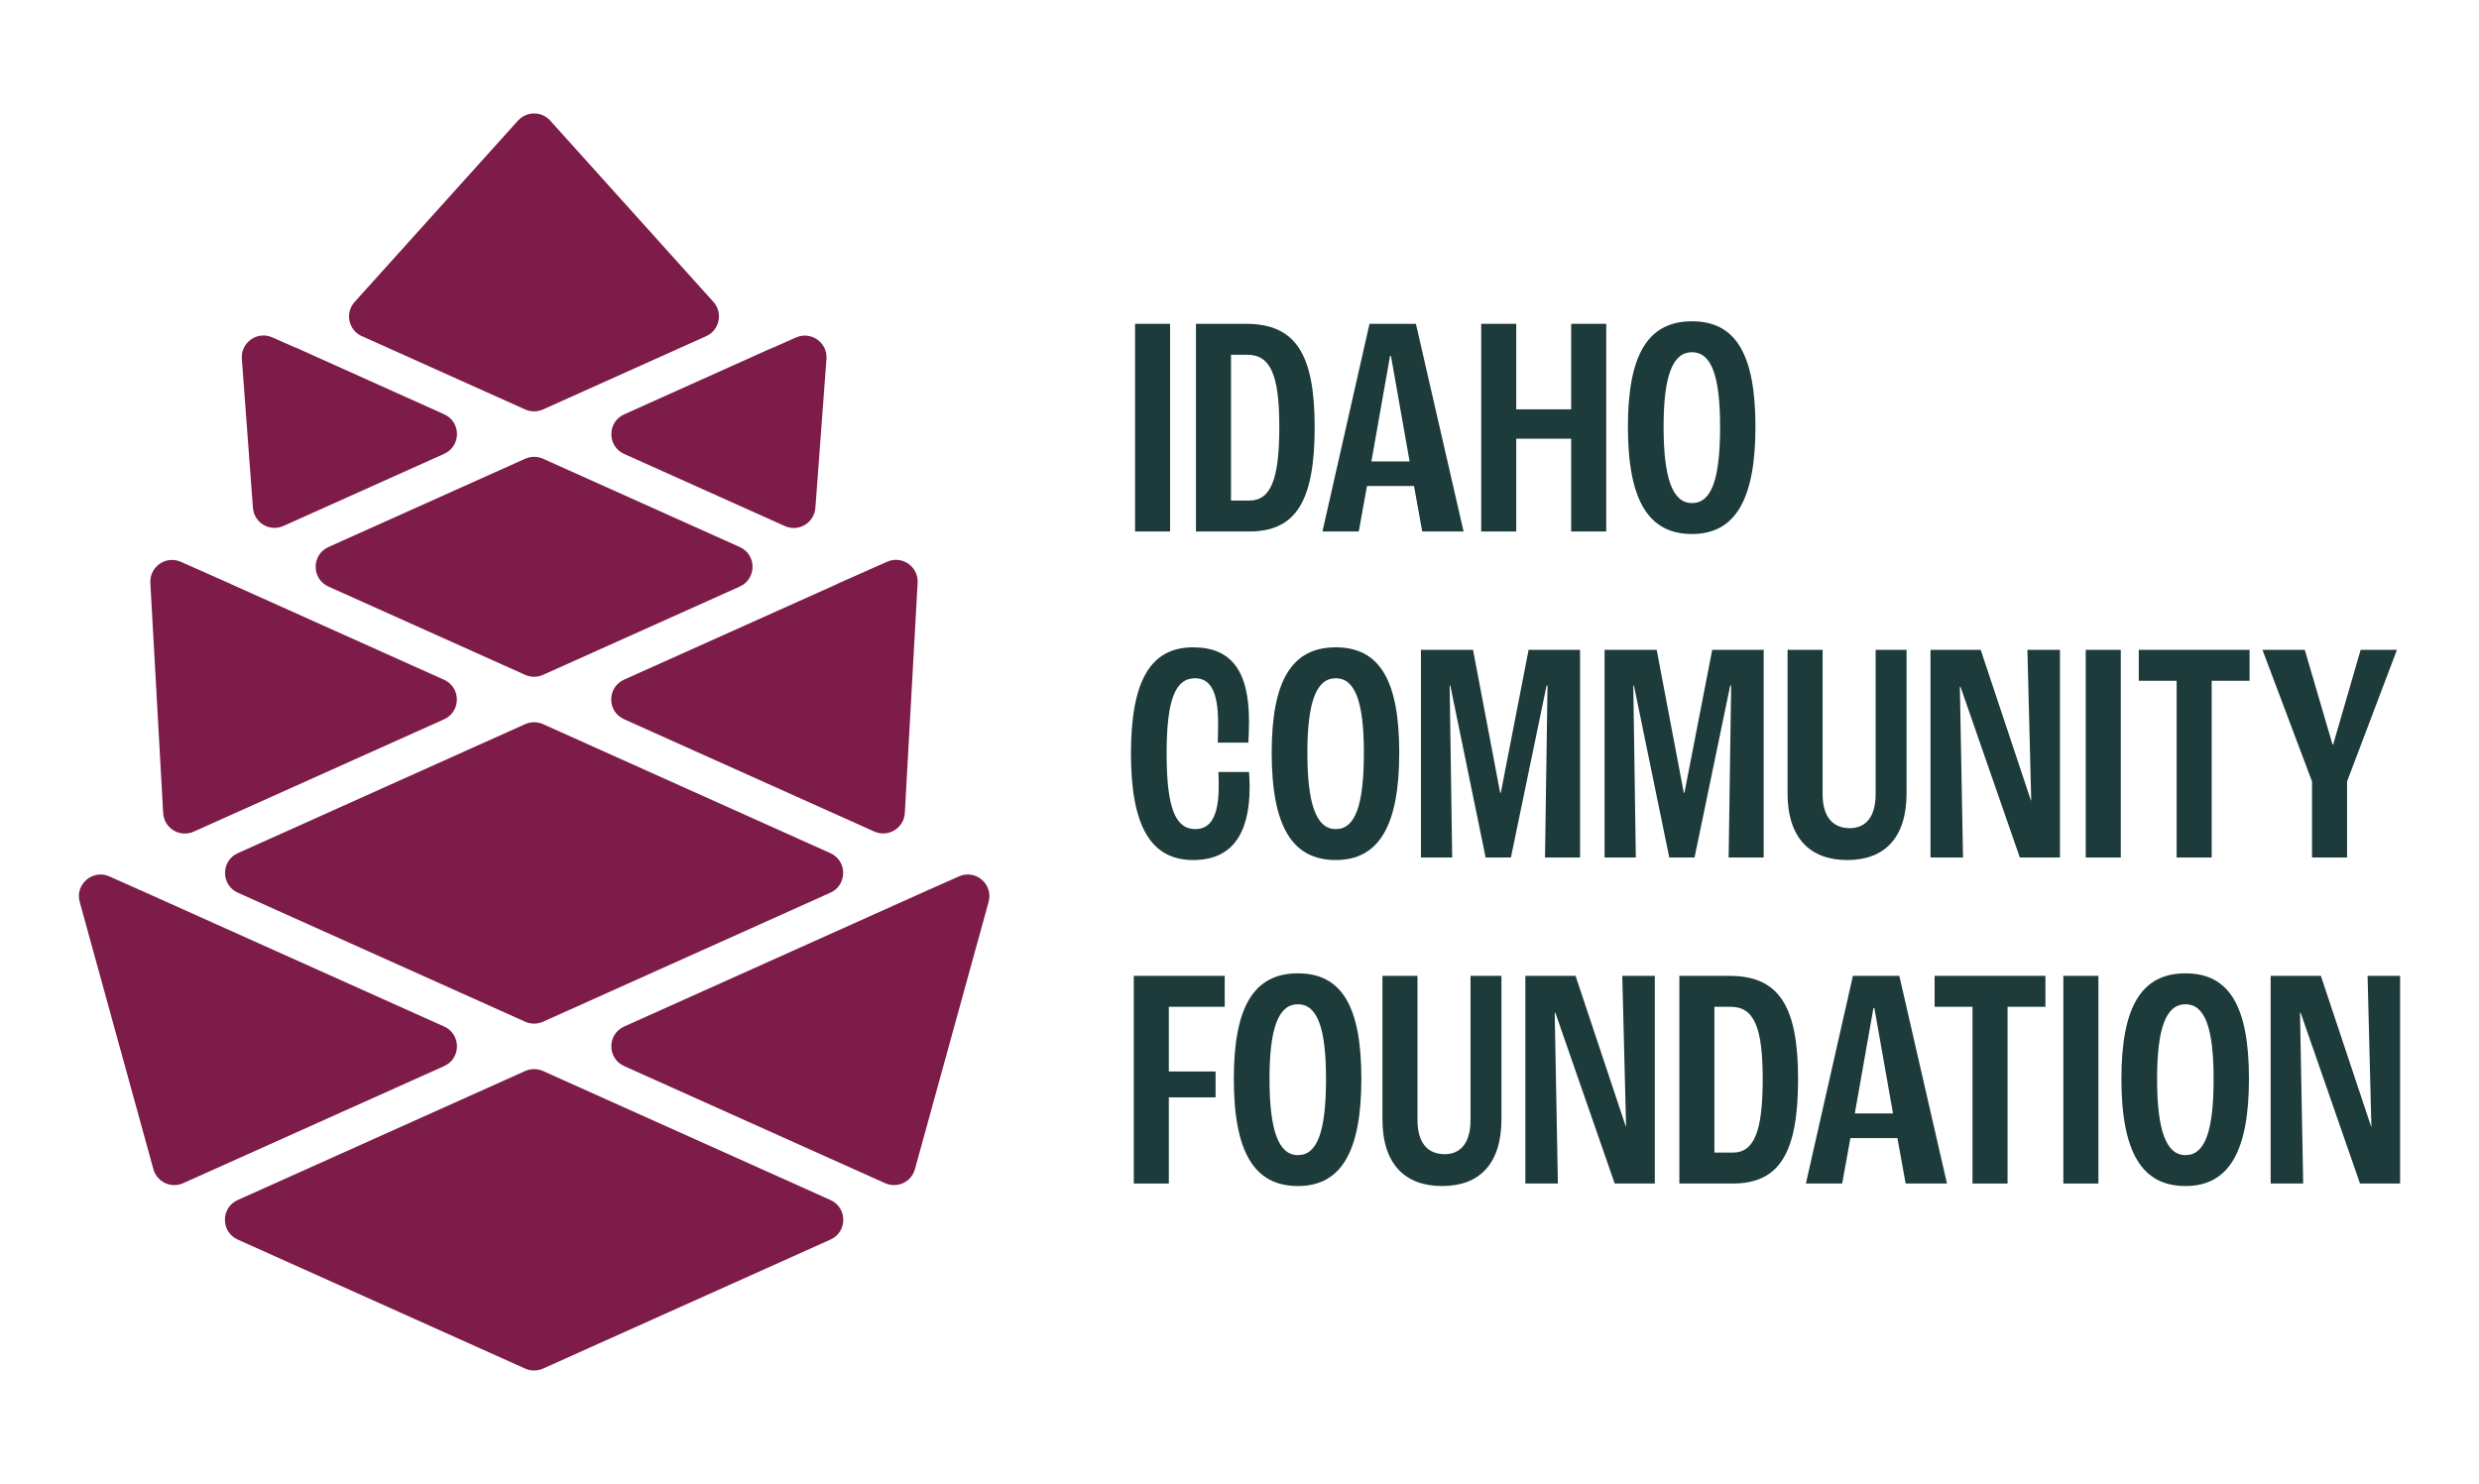
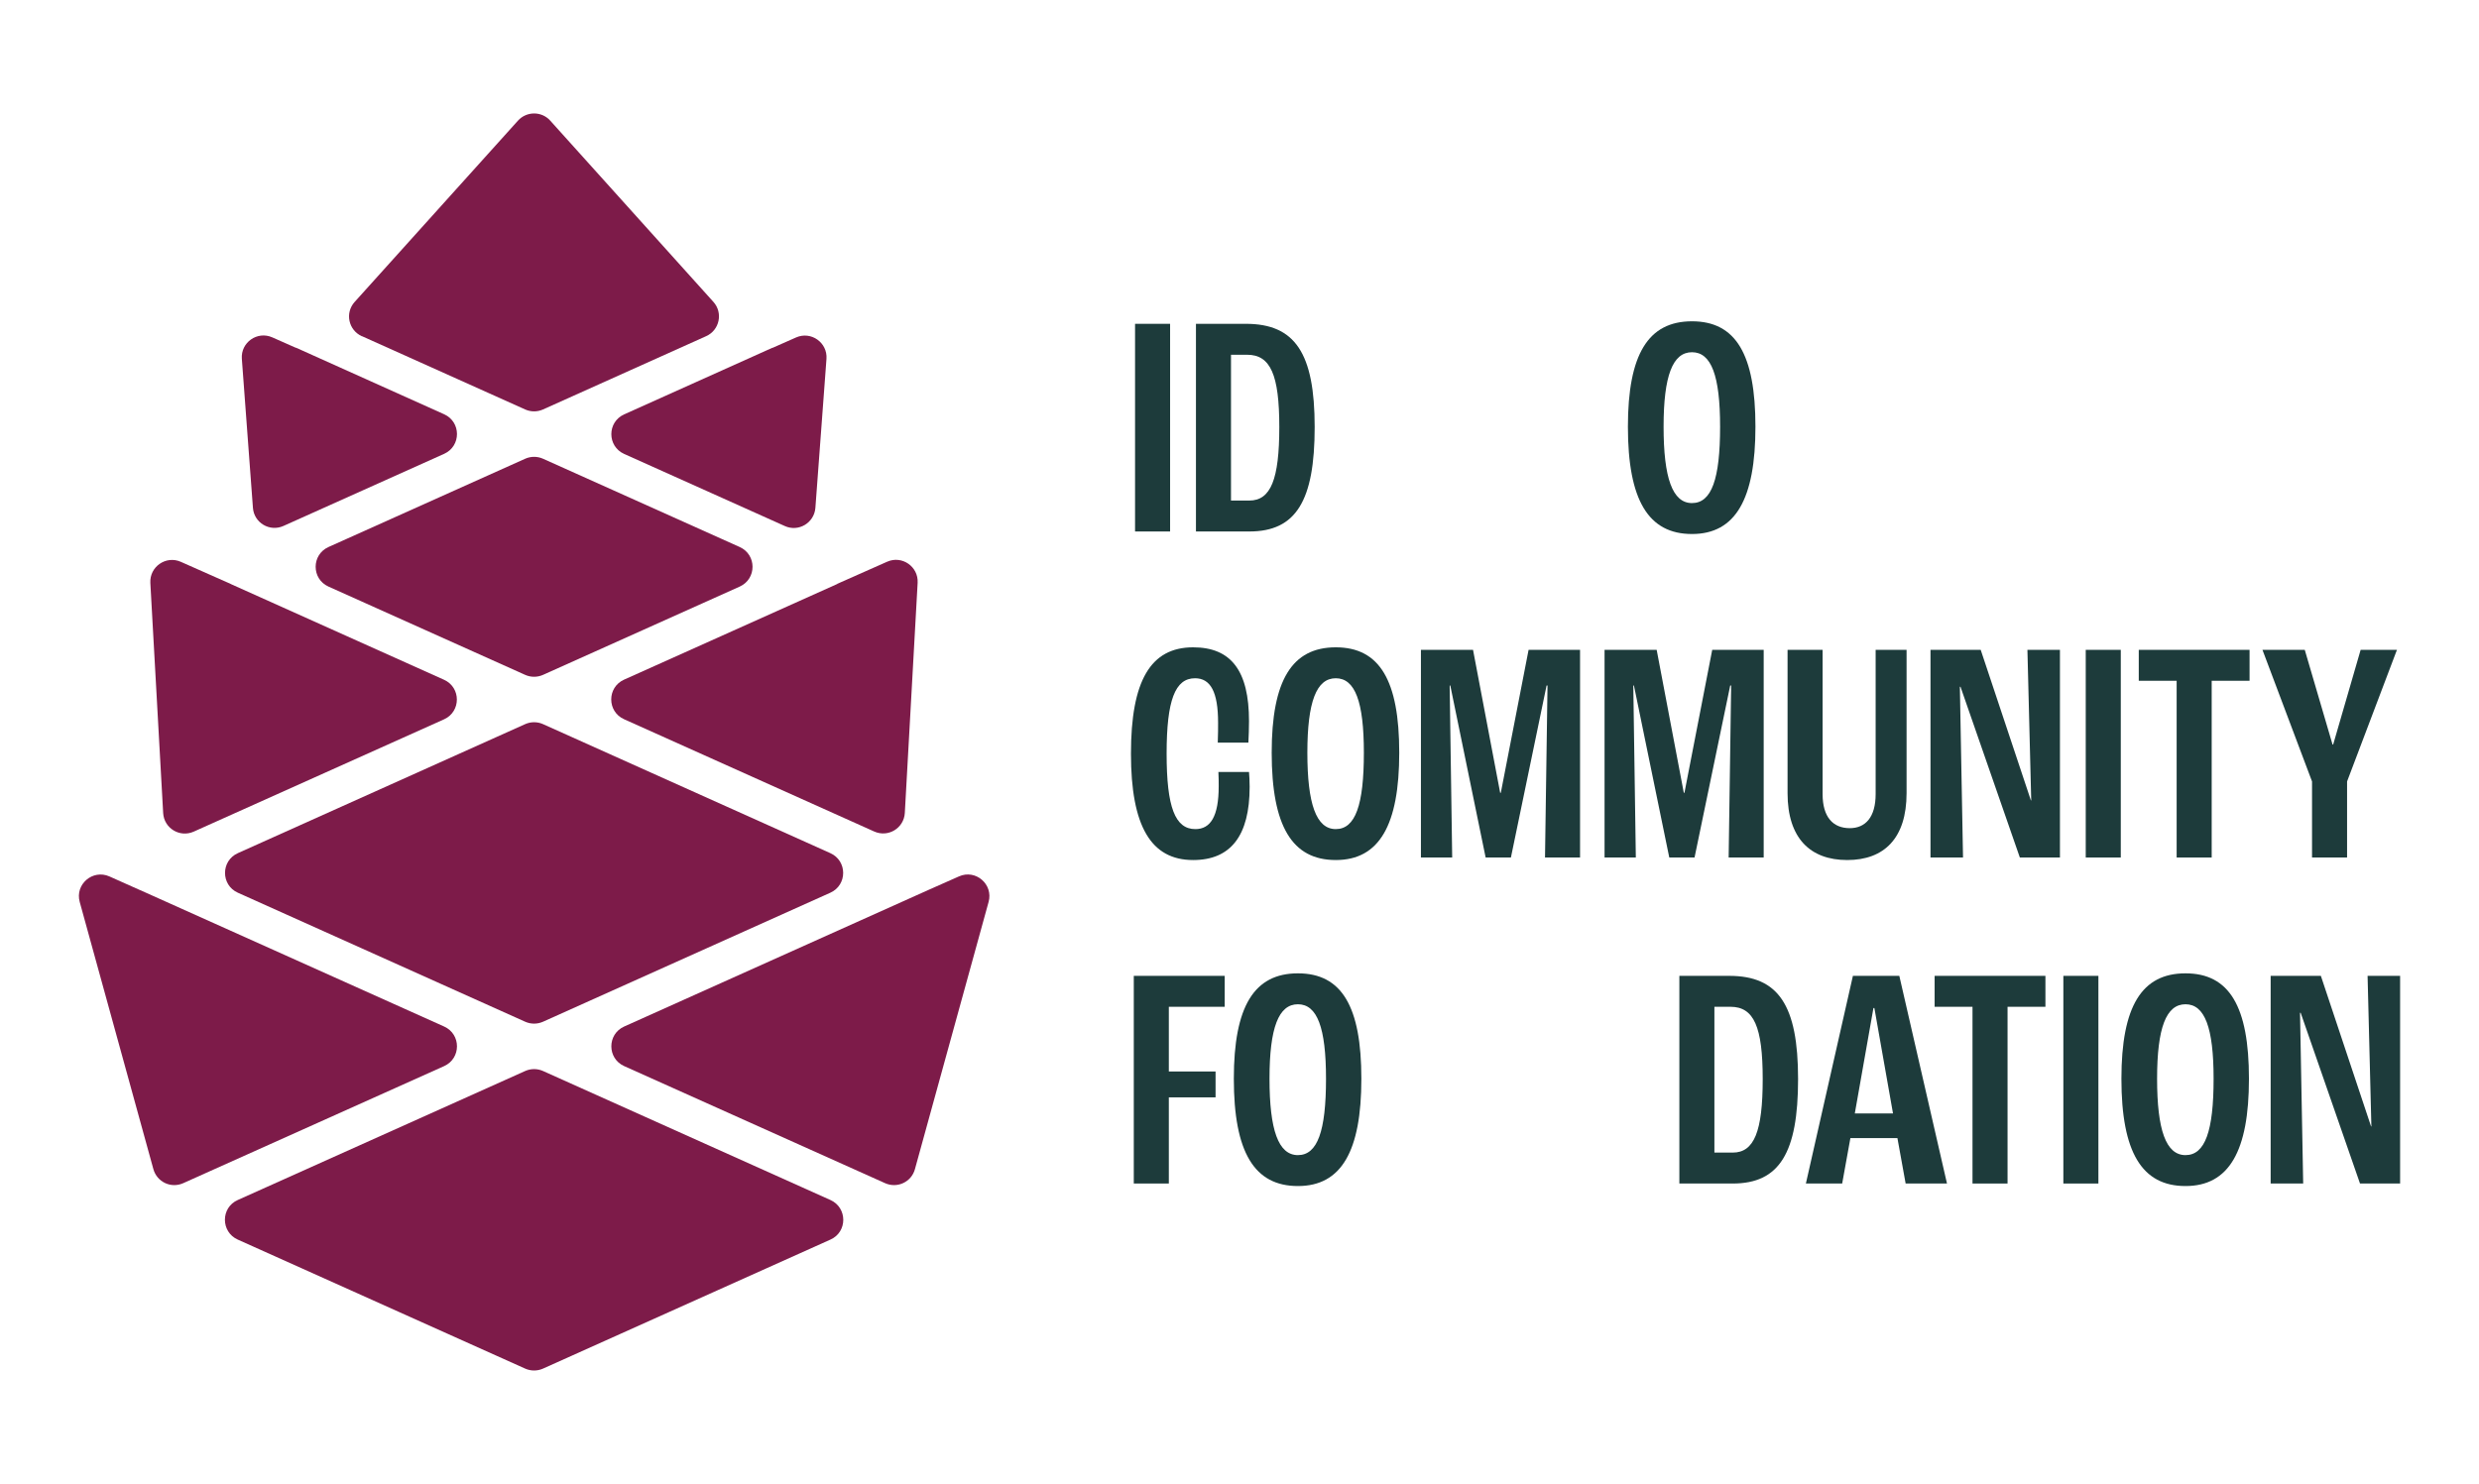
<svg xmlns="http://www.w3.org/2000/svg" id="Layer_1" width="5205.9" height="3117.23" viewBox="0 0 5205.9 3117.23">
  <defs>
    <style>.cls-1{fill:#7d1b49;}.cls-2{fill:#1d3b3b;}</style>
  </defs>
  <path class="cls-2" d="M2383.62,680.21h73.59v436.22h-73.59v-436.22h0Z" />
  <path class="cls-2" d="M2511.51,680.21h104.74c103.46,0,144.56,61.65,144.56,216.79s-39.13,219.43-137.23,219.43h-112.07v-436.22h0ZM2623.58,1051.46c45.04,0,62.96-44.42,62.96-154.46s-18.56-151.82-67.63-151.82h-33.81v306.28h38.49-.01Z" />
-   <path class="cls-2" d="M2969.43,1020.96h-98.74l-17.27,95.46h-76.24l98.78-436.22h97.46l100.11,436.22h-86.83l-17.27-95.46ZM2960.17,969.26l-39.13-221.42h-1.97l-39.13,221.42h80.23,0Z" />
-   <path class="cls-2" d="M3110.52,680.21h73.59v179.66h115.37v-179.66h73.59v436.22h-73.59v-194.91h-115.37v194.91h-73.59v-436.22h0Z" />
  <path class="cls-2" d="M3418.61,896.34c0-151.82,42.43-221.42,134.57-221.42s133.24,69.6,133.24,221.42-41.74,225.41-133.24,225.41-134.57-70.95-134.57-225.41h0ZM3612.2,896.34c0-107.4-18.56-156.45-59.01-156.45s-59.66,49.05-59.66,156.45,18.56,160.43,59.66,160.43,59.01-50.4,59.01-160.43Z" />
  <path class="cls-2" d="M2375.01,1583.18c0-153.15,41.1-223.41,130.58-223.41,79.59,0,117.34,49.05,117.34,155.12,0,13.93-.64,33.15-1.33,45.09h-64.29c.69-15.92.69-33.15.69-41.76,0-64.97-15.94-93.47-48.43-93.47-41.74,0-59.66,45.73-59.66,158.44s17.91,158.44,60.34,158.44c31.8,0,49.03-26.53,49.03-90.17,0-7.29,0-19.22-.64-29.83h64.29c.69,7.29,1.33,20.55,1.33,31.16,0,102.75-39.77,153.81-118.67,153.81-88.8,0-130.58-71.61-130.58-223.41h0Z" />
  <path class="cls-2" d="M2670.55,1581.19c0-151.82,42.43-221.42,134.57-221.42s133.28,69.6,133.28,221.42-41.79,225.41-133.28,225.41-134.57-70.95-134.57-225.41ZM2864.13,1581.19c0-107.4-18.56-156.45-59.01-156.45s-59.66,49.05-59.66,156.45,18.56,160.43,59.66,160.43,59.01-50.4,59.01-160.43Z" />
  <path class="cls-2" d="M2983.96,1365.06h109.41l57,300.32h1.33l58.33-300.32h108.08v436.22h-73.59l5.27-361.3h-1.97l-74.91,361.3h-53.06l-74.23-361.3h-1.33l5.31,361.3h-65.66v-436.22h.02Z" />
  <path class="cls-2" d="M3369.59,1365.06h109.41l57,300.32h1.33l58.33-300.32h108.08v436.22h-73.59l5.27-361.3h-1.97l-74.91,361.3h-53.06l-74.23-361.3h-1.33l5.31,361.3h-65.66v-436.22h.02Z" />
  <path class="cls-2" d="M3753.88,1666.05v-300.98h73.59v302.98c0,48.39,21.9,71.59,57.04,71.59,33.13,0,54.34-23.21,54.34-71.59v-302.98h64.97v300.98c0,94.8-47.06,140.55-124.63,140.55s-125.31-45.75-125.31-140.55h0Z" />
  <path class="cls-2" d="M4054.05,1365.06h105.43l105.38,316.22h.69l-7.97-316.22h68.31v436.22h-84.21l-124.63-358.65h-1.33l6.64,358.65h-68.31v-436.22h0Z" />
  <path class="cls-2" d="M4380.06,1365.06h73.59v436.22h-73.59v-436.22Z" />
  <path class="cls-2" d="M4570.95,1430.03h-79.54v-64.97h232.67v64.97h-79.54v371.25h-73.59v-371.25Z" />
  <path class="cls-2" d="M4855.26,1641.51l-104.1-276.45h88.84l58.33,198.88h1.33l57.69-198.88h76.24l-104.74,276.45v159.77h-73.59v-159.77Z" />
  <path class="cls-2" d="M2380.96,2049.89h190.93v64.97h-117.34v135.9h98.14v54.36h-98.14v180.98h-73.59v-436.22h0Z" />
  <path class="cls-2" d="M2591.05,2266.02c0-151.82,42.43-221.42,134.57-221.42s133.24,69.6,133.24,221.42-41.74,225.38-133.24,225.38-134.57-70.93-134.57-225.38ZM2784.63,2266.02c0-107.4-18.56-156.47-59.01-156.47s-59.66,49.07-59.66,156.47,18.56,160.43,59.66,160.43,59.01-50.4,59.01-160.43Z" />
-   <path class="cls-2" d="M2903.13,2350.88v-300.98h73.59v302.98c0,48.39,21.9,71.59,57.04,71.59,33.13,0,54.34-23.21,54.34-71.59v-302.98h64.97v300.98c0,94.8-47.06,140.53-124.63,140.53s-125.31-45.73-125.31-140.53h0Z" />
-   <path class="cls-2" d="M3203.26,2049.89h105.43l105.38,316.22h.69l-7.97-316.22h68.31v436.22h-84.21l-124.63-358.65h-1.33l6.64,358.65h-68.31v-436.22h0Z" />
  <path class="cls-2" d="M3526.66,2049.89h104.74c103.46,0,144.56,61.65,144.56,216.79s-39.13,219.43-137.23,219.43h-112.07v-436.22ZM3638.73,2421.14c45.04,0,62.96-44.42,62.96-154.46s-18.56-151.82-67.63-151.82h-33.81v306.28h38.49-.01Z" />
  <path class="cls-2" d="M3984.58,2390.65h-98.74l-17.27,95.46h-76.2l98.74-436.22h97.46l100.11,436.22h-86.83l-17.27-95.46ZM3975.32,2338.94l-39.13-221.42h-1.97l-39.13,221.42h80.23,0Z" />
  <path class="cls-2" d="M4142.25,2114.86h-79.54v-64.97h232.67v64.97h-79.54v371.25h-73.59v-371.25Z" />
  <path class="cls-2" d="M4333.05,2049.89h73.59v436.22h-73.59v-436.22Z" />
  <path class="cls-2" d="M4454.98,2266.02c0-151.82,42.43-221.42,134.57-221.42s133.24,69.6,133.24,221.42-41.74,225.38-133.24,225.38-134.57-70.93-134.57-225.38ZM4648.56,2266.02c0-107.4-18.56-156.47-59.01-156.47s-59.66,49.07-59.66,156.47,18.56,160.43,59.66,160.43,59.01-50.4,59.01-160.43Z" />
  <path class="cls-2" d="M4768.39,2049.89h105.43l105.38,316.22h.69l-7.97-316.22h68.31v436.22h-84.21l-124.63-358.65h-1.33l6.64,358.65h-68.31v-436.22Z" />
  <path class="cls-1" d="M1621.94,730.57l-311.26,139.89c-35.83,16.2-35.83,66.86,0,83.06l337.51,151.52c28.75,13.01,61.61-6.62,64.12-38.11l23.28-313.09c2.51-34.23-32.4-58.88-63.9-44.96l-49.52,21.91h0l-.23-.23h0Z" />
  <path class="cls-1" d="M1103.01,963.56l-413.27,185.53c-35.83,16.2-35.83,66.86,0,83.06l413.27,185.53c11.87,5.25,25.33,5.25,37.2,0l413.27-185.53c35.83-16.2,35.83-66.86,0-83.06l-413.27-185.53c-11.87-5.25-25.33-5.25-37.2,0h0Z" />
  <path class="cls-1" d="M1758.4,1226.67l-447.95,201.04c-35.83,16.2-35.83,66.86,0,83.06l525.54,235.96c29.21,13.01,62.3-7.07,64.12-39.02l26.93-483.55c1.83-34-32.86-57.96-63.9-44.27l-104.97,46.55h0l.23.23h0Z" />
  <path class="cls-1" d="M1948.94,1869.74h0l-638.27,286.62c-35.83,16.2-35.83,66.86,0,83.06l548.13,246c25.56,11.41,55.22-2.51,62.53-29.44l154.72-561.37c10.27-36.97-27.16-69.37-62.3-53.63l-64.81,28.75h0Z" />
  <path class="cls-1" d="M294.05,1869.74h0l-64.35-28.75c-35.14-15.52-72.57,16.66-62.3,53.63l154.72,561.37c7.53,26.93,36.97,40.85,62.53,29.44l548.13-246c35.83-16.2,35.83-66.86,0-83.06l-638.5-286.62h-.23Z" />
  <path class="cls-1" d="M760.03,706.15l342.98,154.03c11.87,5.25,25.33,5.25,37.2,0l342.75-154.03c28.07-12.55,35.83-49.06,15.29-71.88l-342.75-380.86c-18.03-20.08-49.52-20.08-67.77,0l-342.98,380.86c-20.77,23.05-13.01,59.33,15.29,72.11v-.23h0Z" />
  <path class="cls-1" d="M1744.02,2520.79l-603.81-271.1c-11.87-5.25-25.33-5.25-37.2,0l-603.81,271.1c-35.83,15.97-35.83,66.86,0,83.06l603.81,271.1c11.87,5.25,25.33,5.25,37.2,0l603.81-271.1c35.83-15.97,35.83-66.86,0-83.06Z" />
  <path class="cls-1" d="M1743.79,1792.15l-603.58-271.1c-11.87-5.25-25.33-5.25-37.2,0l-603.58,271.1c-35.83,16.2-35.83,66.86,0,83.06l603.58,271.1c11.87,5.25,25.33,5.25,37.2,0l603.58-271.1c35.83-16.2,35.83-66.86,0-83.06h0Z" />
  <path class="cls-1" d="M621.29,730.57l-49.52-21.91c-31.49-13.92-66.41,10.73-63.9,44.96l23.28,313.09c2.28,31.49,35.14,51.12,64.12,38.11l337.51-151.52c35.83-16.2,35.83-66.86,0-83.06l-311.26-139.89h0l-.23.23h0Z" />
  <path class="cls-1" d="M484.6,1226.67l-104.97-46.55c-31.03-13.69-65.72,10.27-63.9,44.27l26.93,483.55c1.83,31.95,34.91,52.03,64.12,39.02l525.77-235.96c35.83-16.2,35.83-66.86,0-83.06l-447.72-201.04h0l-.23-.23h0Z" />
</svg>